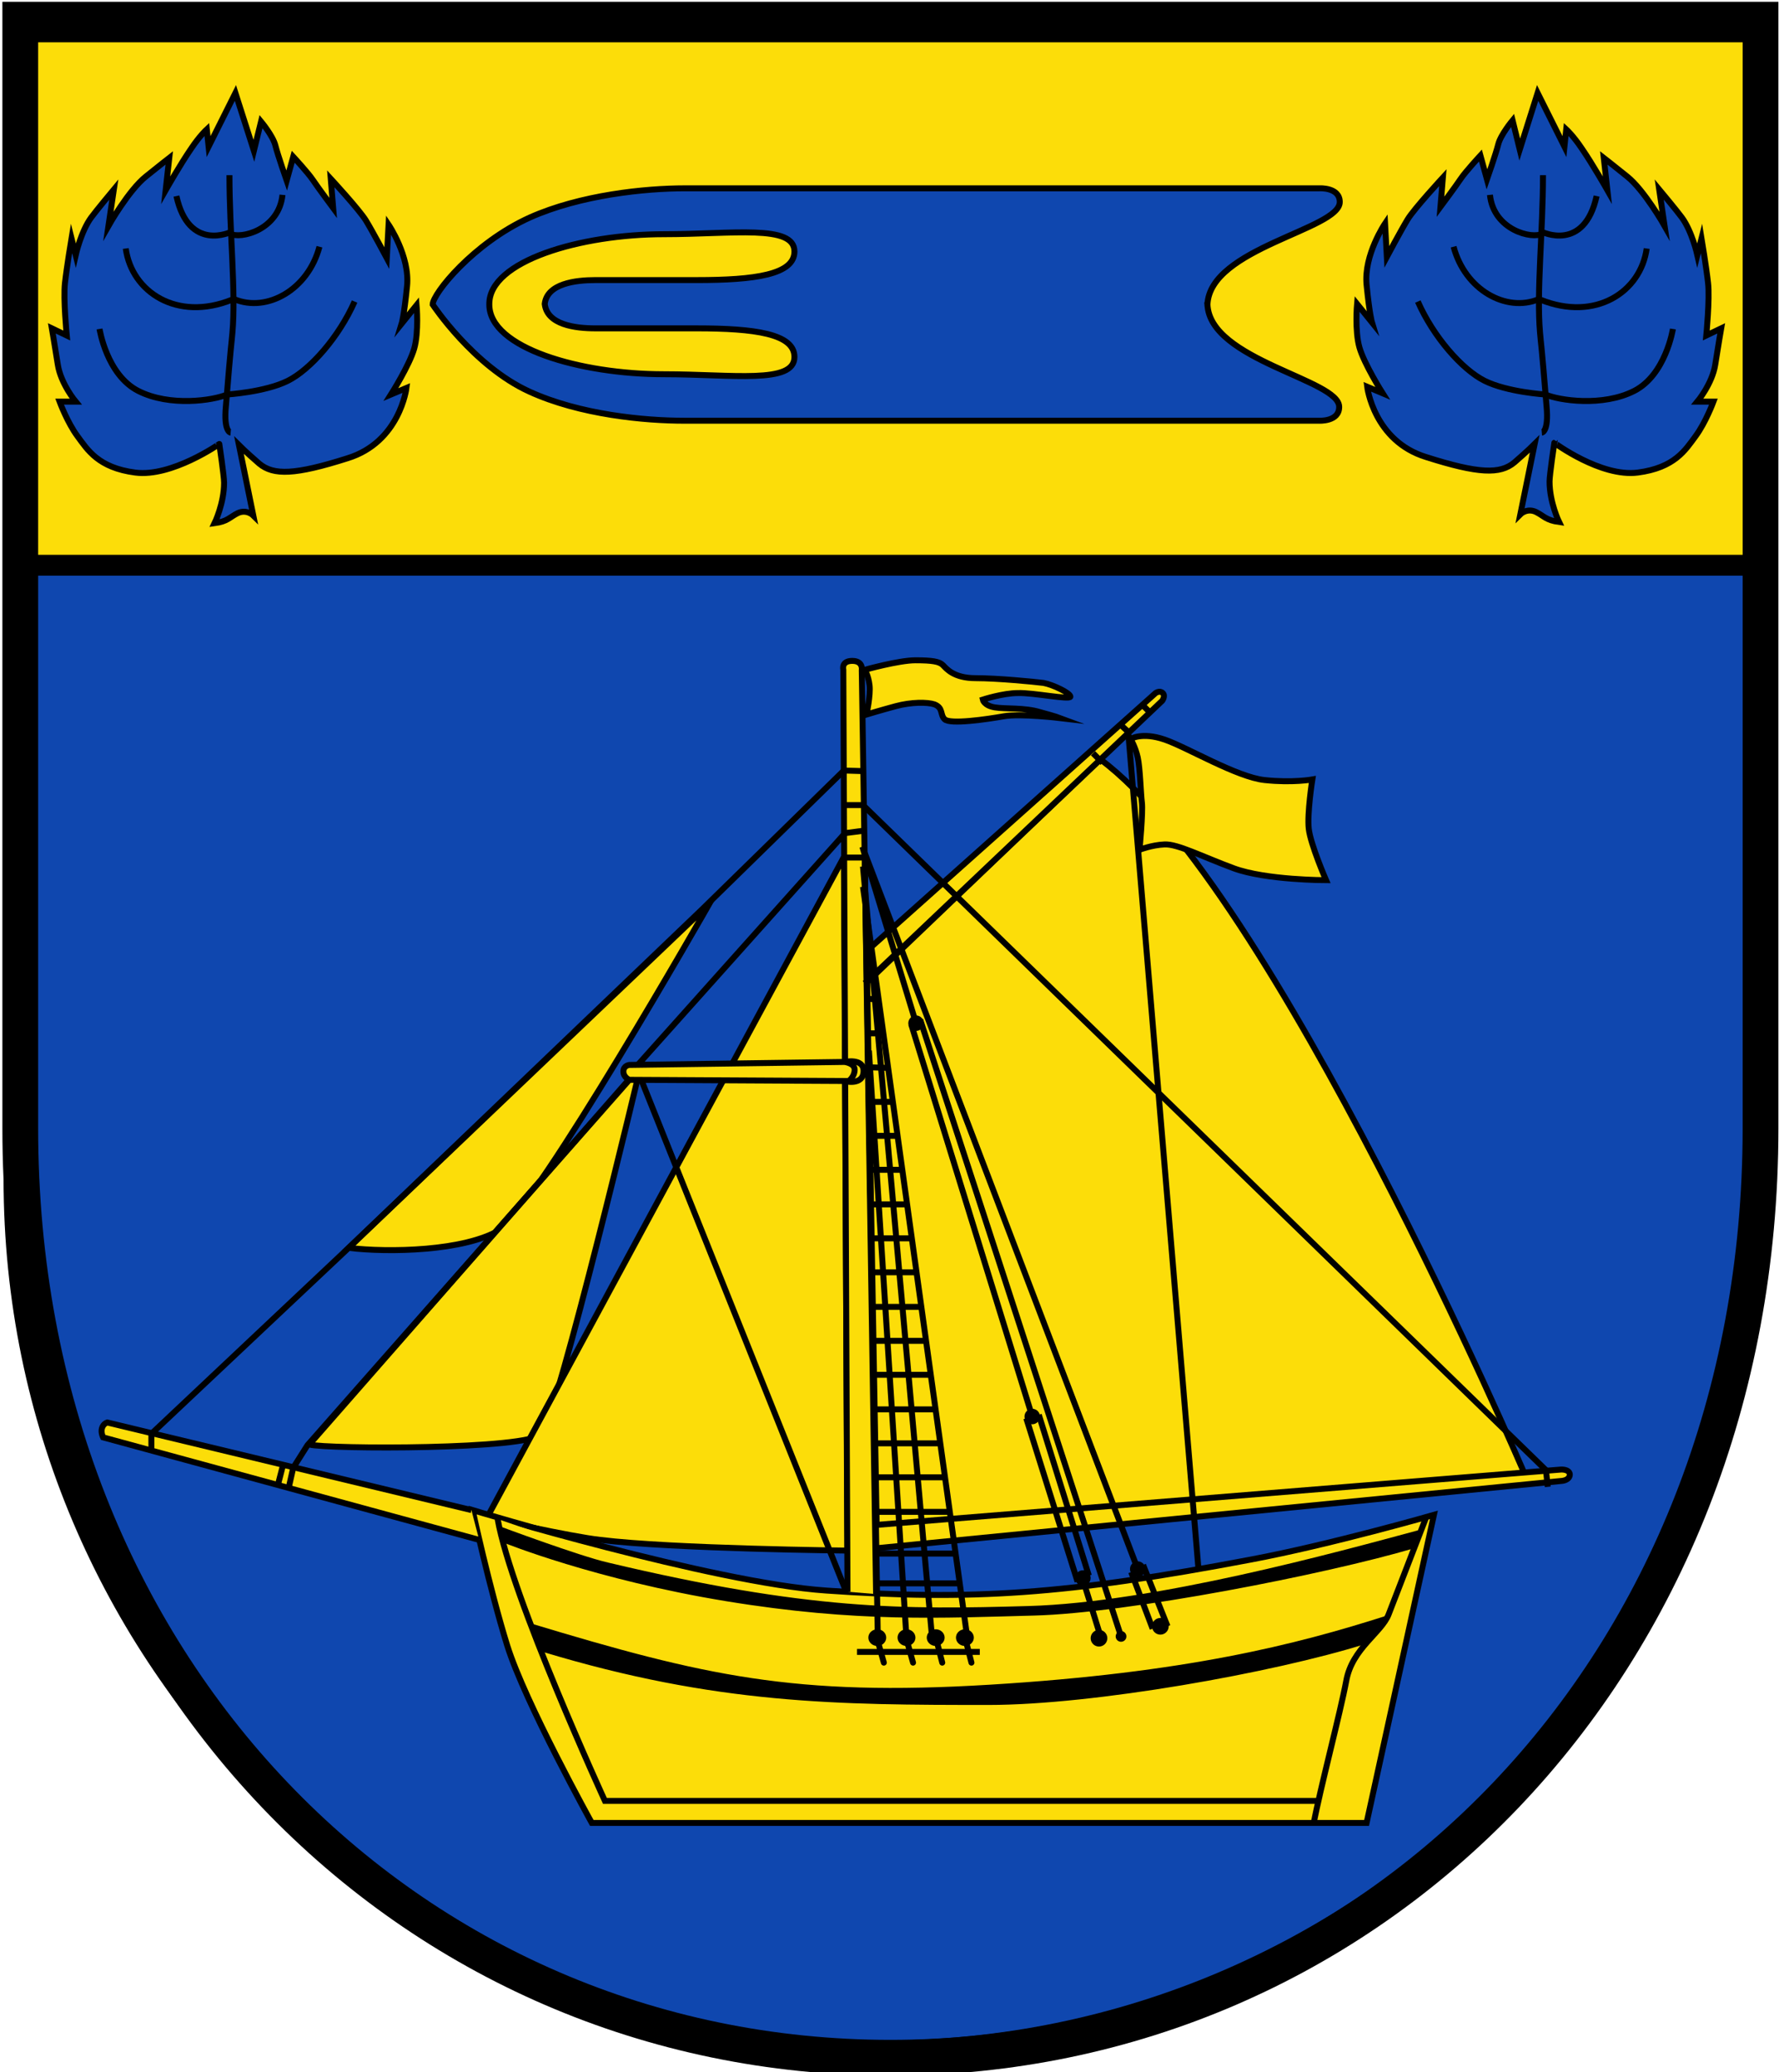
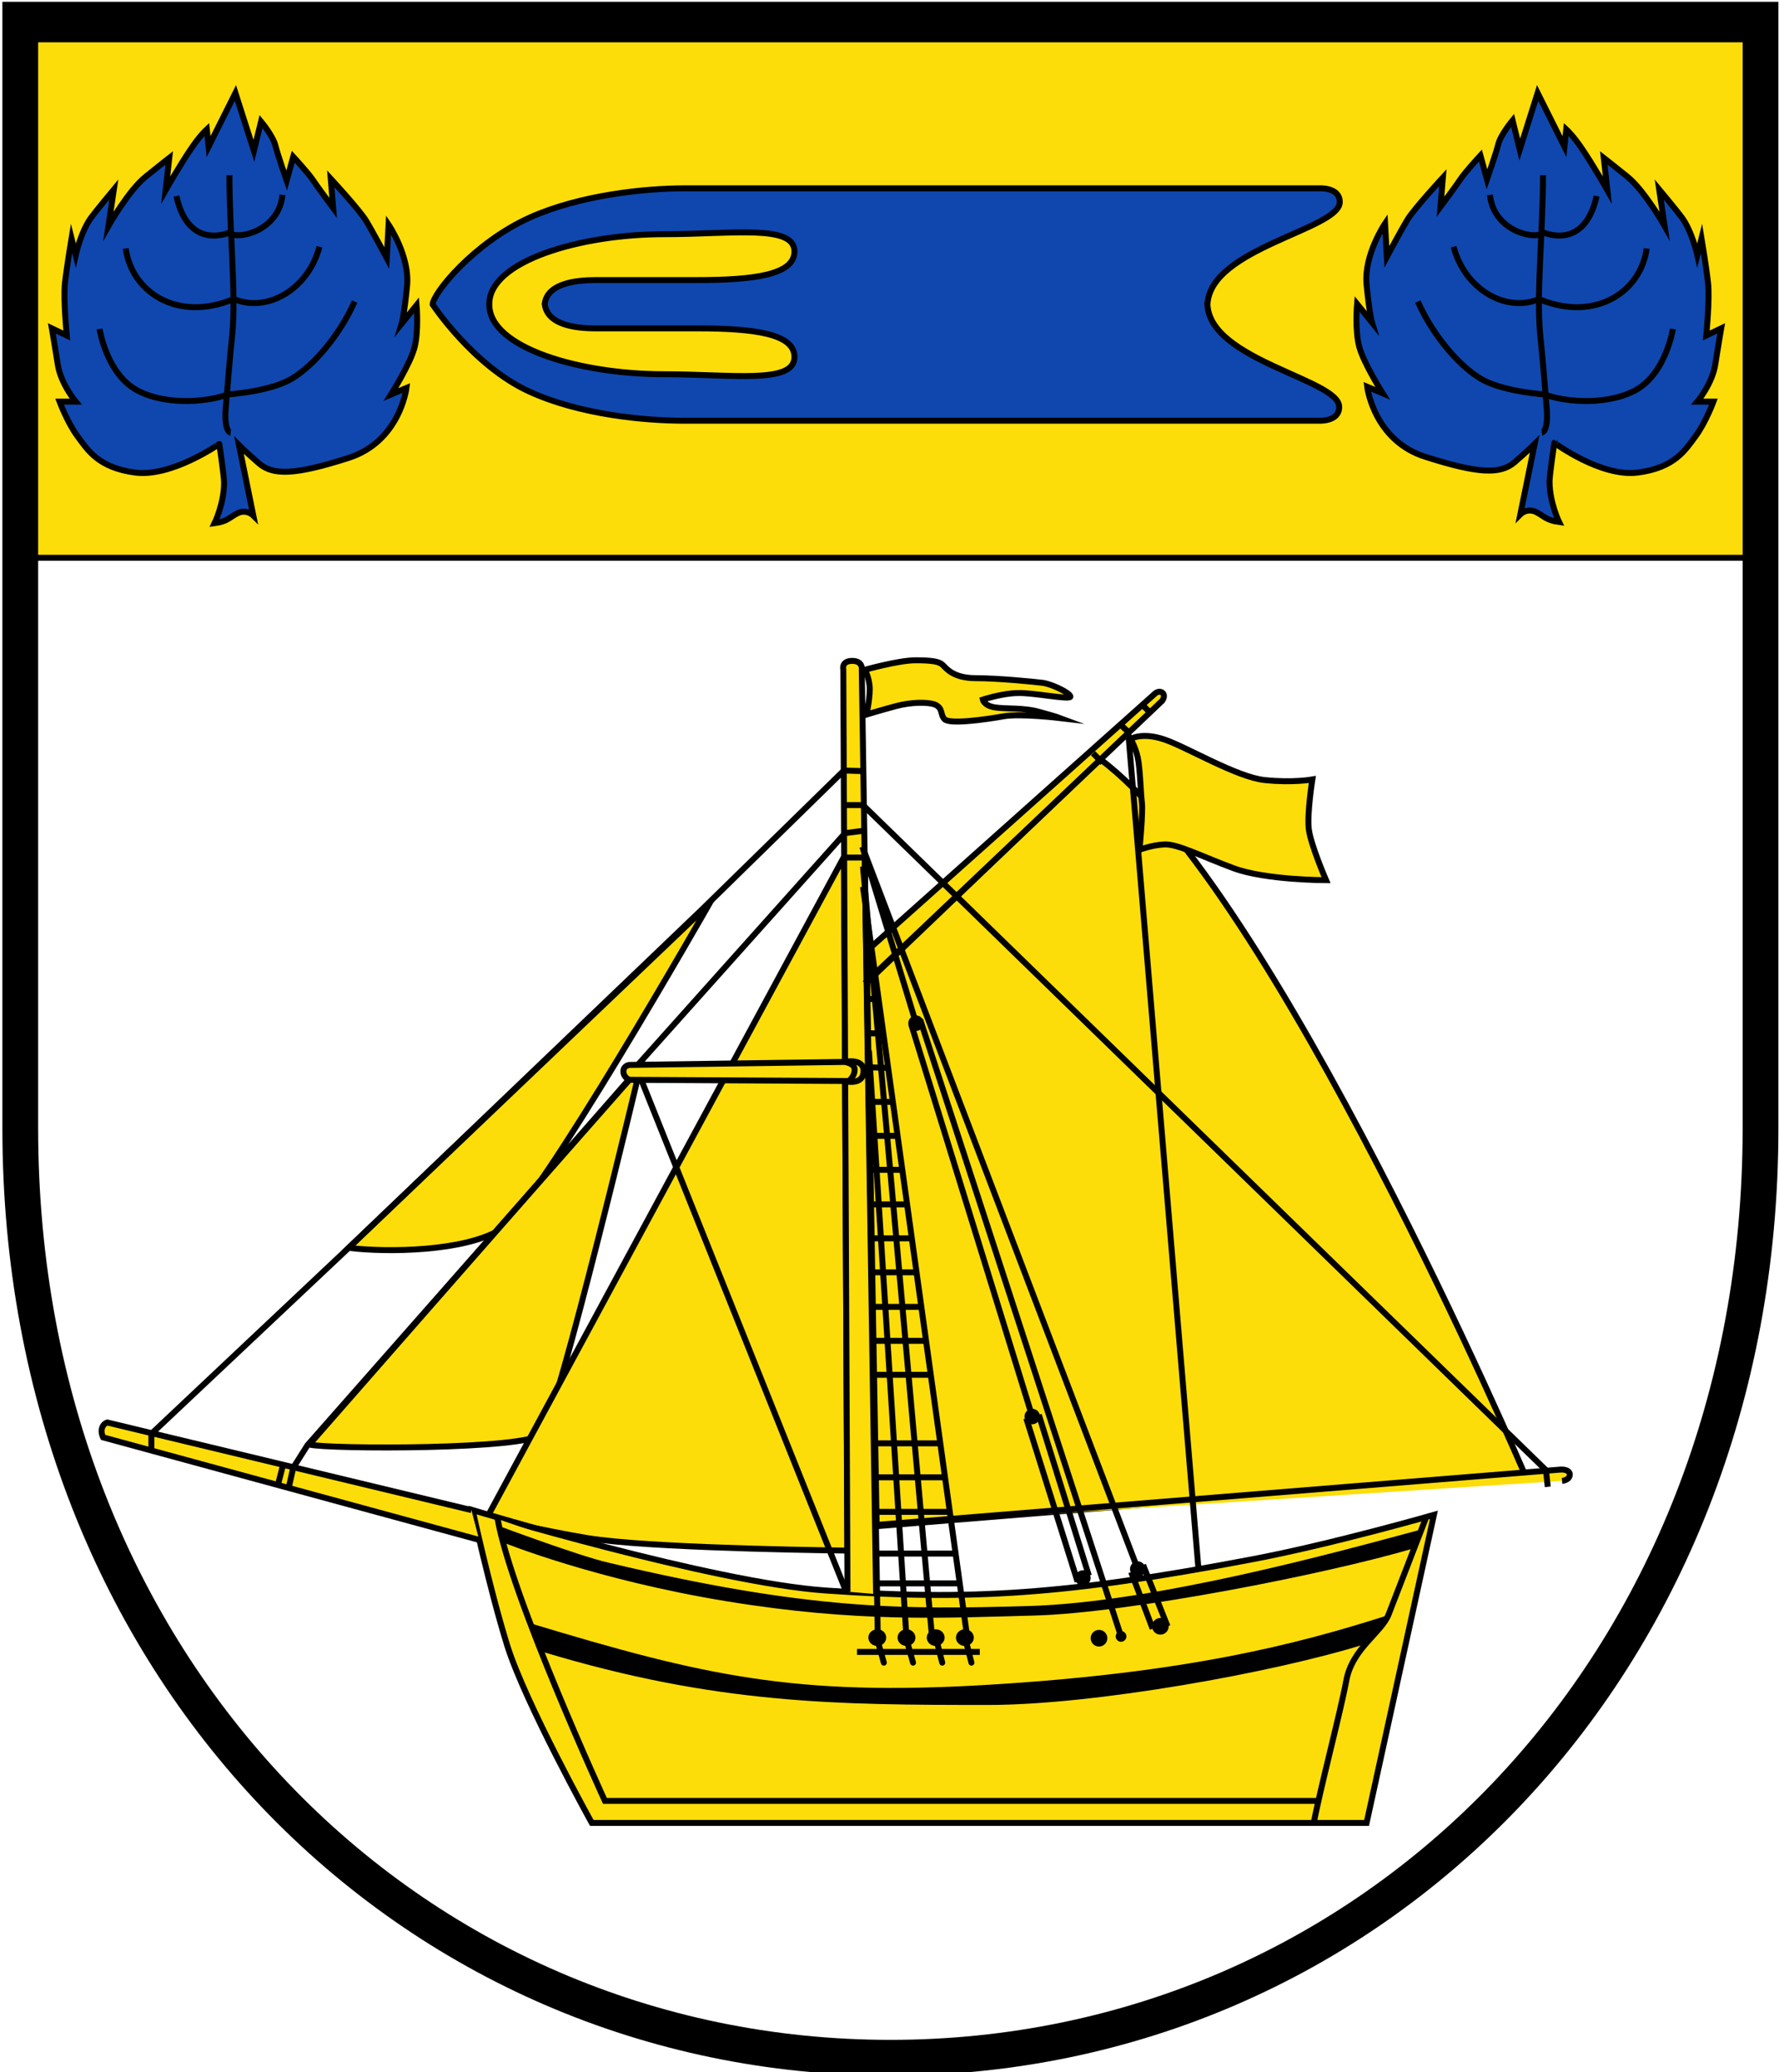
<svg xmlns="http://www.w3.org/2000/svg" version="1.1" id="Layer_1" x="0px" y="0px" viewBox="0 0 298.5 347.7" style="enable-background:new 0 0 298.5 347.7;" xml:space="preserve">
  <style type="text/css">
	.st0{fill:#0F47AF;stroke:#000000;stroke-width:3;stroke-miterlimit:10;}
	.st1{fill:#FCDD09;stroke:#000000;stroke-miterlimit:10;}
	.st2{fill:none;stroke:#000000;stroke-miterlimit:10;}
	.st3{fill:none;stroke:#000000;stroke-linecap:round;stroke-miterlimit:10;}
	.st4{fill:#0F47AF;stroke:#000000;stroke-miterlimit:10;}
	.st5{fill:none;stroke:#000000;stroke-width:6;stroke-miterlimit:10;}
</style>
  <g>
-     <path class="st0" d="M2.1,95.1v102.8c0,80.6,65.4,146,146,146s146-65.4,146-146V95.1H2.1z" />
    <g>
      <g>
        <path class="st1" d="M58.5,209.4c6.6,0.8,19.5,0.6,25.5-3.1s35-54.6,35-54.6L58.5,209.4z" />
        <path class="st1" d="M107.5,178.9c0,0-13.8,58-16.6,61.7c-2.1,2.7-36,2.6-39,1.8L107.5,178.9z" />
        <path class="st1" d="M142.2,260.2l-0.6-116.4L81.7,254.7c0,0,14.3,3.2,19,3.7C112.9,259.9,142.2,260.2,142.2,260.2z" />
        <path class="st1" d="M255.8,247.3c0,0-42-98.2-71.2-119.9l-39.1,37.4l1.6,91.3L255.8,247.3z" />
      </g>
      <g>
        <g>
          <path class="st1" d="M229.3,305.9h-130c0,0-11.2-20.2-14.2-29.8c-3-9.7-5.8-22.7-5.8-22.7s40.3,12.2,59.3,13.5      c24.3,1.7,40.2,0.7,71.3-5.2c13.3-2.5,30.7-7.5,30.7-7.5L229.3,305.9z" />
          <path class="st1" d="M83.5,254.9c2.3,13.1,18,47.3,18,47.3h119.8" />
          <path class="st1" d="M220.4,306.1c1.1-5.9,4.5-18.7,5.5-24.1s5.9-8,7.1-11.1s6.3-16.3,6.3-16.3" />
          <g>
            <path d="M91.1,277.2c29.1,8.8,49.4,8.9,74.8,8.9c17.6,0,47.8-5.4,63.1-10.2l3.7-4.8c-15.3,4.9-33.8,9.6-66.6,11.6       s-48-1.5-77.1-10.3L91.1,277.2z" />
            <path d="M238.3,256.7c-14.1,3.8-44.6,12.2-65.7,12.8s-37,0.7-70.6-7.3c-4.8-1.1-18.2-6.1-18.2-6.1l0.8,2.8       c0,0,15.3,6.2,37.3,9.8s36.2,2.8,51.6,2.4c15.7-0.4,48.9-6.9,63.8-11.3L238.3,256.7z" />
          </g>
        </g>
        <path class="st1" d="M147,267.5l-2.4-155c0,0,0.3-1.6-1.6-1.6c-1.9,0-1.5,1.5-1.5,1.5l0.7,154.7" />
        <g>
          <path class="st1" d="M141.6,181.4c0,0,3.3,0.9,3.3-1.7c0-2.2-3.2-1.5-3.2-1.5" />
          <path class="st1" d="M141.7,178.2l-36.1,0.5c0,0-1,0.1-1,1.1s1,1.4,1,1.4l36.8,0.2c0,0,1-0.7,1-1.9      C143.4,178.4,141.7,178.2,141.7,178.2z" />
        </g>
        <path class="st1" d="M145.4,159.6l48.5-43.3c0,0,0.7-0.5,1.2,0s-0.1,1.3-0.1,1.3L145.1,165" />
        <path class="st1" d="M145.4,119.9c0,0,0.7-3.3,0.5-4.9c-0.2-1.7-0.8-2.6-0.8-2.6s5.7-1.6,8.5-1.6s4,0.2,4.6,0.8s1.8,2.2,5.5,2.2     s9.8,0.6,11.4,0.8c1.6,0.3,4.5,1.7,4.5,2.3c0,0.6-6.3-0.7-8.8-0.6c-2.5,0-5.9,1.1-5.9,1.1s0.2,1,2,1.3s5,0,7.6,0.8     c2.6,0.7,3.4,1,3.4,1s-6.7-0.8-9.5-0.3s-9,1.4-9.9,0.5c-0.8-0.8-0.2-1.9-1.7-2.5c-1.2-0.4-3.9-0.4-6.5,0.3     S145.4,119.9,145.4,119.9z" />
        <path class="st1" d="M80.4,258.4l-63.1-17.2c0,0-0.4-0.8-0.2-1.5c0.2-0.8,0.9-1,0.9-1l61.1,14.7" />
        <path class="st1" d="M189.7,124c0,0,1.9-1.2,5.7,0.1s12.1,6.3,16.8,6.8s8-0.1,8-0.1s-0.9,5.7-0.6,8.3s2.9,8.6,2.9,8.6     s-10.1,0-15.5-2s-9.4-4.1-11.6-4c-2.2,0.1-4.2,0.9-4.2,0.9s0.6-6.3,0.4-7.9c-0.2-1.6-0.3-5.8-0.7-7.6S189.7,124,189.7,124z" />
-         <path class="st1" d="M146.9,255.9l115-9.3c0,0,1.4-0.1,1.5,0.8c0,1-1.3,1.1-1.3,1.1l-115,11.3" />
+         <path class="st1" d="M146.9,255.9l115-9.3c0,0,1.4-0.1,1.5,0.8c0,1-1.3,1.1-1.3,1.1" />
      </g>
      <g>
        <g>
          <line class="st2" x1="143.8" y1="277.2" x2="164.4" y2="277.2" />
          <g>
            <ellipse cx="147.2" cy="274.8" rx="1.5" ry="1.4" />
            <ellipse cx="161.9" cy="274.8" rx="1.5" ry="1.4" />
            <ellipse cx="152.1" cy="274.8" rx="1.5" ry="1.4" />
            <ellipse cx="157" cy="274.8" rx="1.5" ry="1.4" />
          </g>
          <g>
            <line class="st3" x1="148.3" y1="279" x2="147.2" y2="275.1" />
            <line class="st3" x1="163" y1="279" x2="162" y2="275.1" />
            <line class="st3" x1="158.1" y1="279" x2="157.1" y2="275.1" />
            <line class="st3" x1="153.2" y1="279" x2="152.1" y2="275.1" />
          </g>
        </g>
        <g>
          <g>
            <line class="st2" x1="162.3" y1="274.8" x2="144.8" y2="148.8" />
            <line class="st2" x1="156.4" y1="274.9" x2="144.8" y2="145.4" />
            <line class="st2" x1="152.1" y1="274.9" x2="145.8" y2="176.3" />
            <line class="st2" x1="147.3" y1="275.6" x2="145.1" y2="144.8" />
          </g>
          <g>
            <line class="st2" x1="159.3" y1="253.7" x2="146.9" y2="253.7" />
            <line class="st2" x1="160.3" y1="260.7" x2="146.9" y2="260.7" />
            <line class="st2" x1="161.3" y1="265.7" x2="146.9" y2="265.7" />
            <line class="st2" x1="158.7" y1="247.9" x2="146.9" y2="247.9" />
            <line class="st2" x1="157.9" y1="242.2" x2="146.9" y2="242.2" />
-             <line class="st2" x1="157" y1="236.5" x2="146.6" y2="236.5" />
            <line class="st2" x1="156.3" y1="230.7" x2="146.5" y2="230.7" />
            <line class="st2" x1="155.3" y1="225" x2="146.5" y2="225" />
            <line class="st2" x1="154.3" y1="219.3" x2="146.3" y2="219.3" />
            <line class="st2" x1="153.7" y1="213.5" x2="146.3" y2="213.5" />
            <line class="st2" x1="153.3" y1="207.8" x2="145.9" y2="207.8" />
            <line class="st2" x1="152.3" y1="202.1" x2="145.9" y2="202.1" />
            <line class="st2" x1="151.3" y1="196.3" x2="145.9" y2="196.3" />
            <line class="st2" x1="150.5" y1="190.6" x2="145.9" y2="190.6" />
            <line class="st2" x1="149.8" y1="184.9" x2="145.9" y2="184.9" />
            <line class="st2" x1="149.1" y1="179.2" x2="145.9" y2="179.1" />
            <line class="st2" x1="148.3" y1="173.4" x2="145.6" y2="173.4" />
            <line class="st2" x1="147.3" y1="167.7" x2="145.5" y2="167.6" />
            <line class="st2" x1="146.7" y1="163.6" x2="145.3" y2="163.6" />
          </g>
        </g>
      </g>
      <g>
        <circle cx="194.7" cy="272.9" r="1.4" />
        <circle cx="190.9" cy="263.3" r="1.3" />
        <line class="st2" x1="191.8" y1="262.6" x2="195.9" y2="272.9" />
        <line class="st2" x1="189.8" y1="263.8" x2="193.4" y2="273.3" />
        <line class="st2" x1="174.3" y1="237.4" x2="182.7" y2="264.4" />
        <g>
          <circle cx="184.4" cy="274.9" r="1.4" />
          <circle cx="181.7" cy="264.8" r="1.3" />
          <circle cx="188.1" cy="274.6" r="0.9" />
-           <line class="st2" x1="181.9" y1="265.7" x2="184.6" y2="274.4" />
          <line class="st2" x1="188.1" y1="274.6" x2="154.4" y2="171.1" />
          <line class="st2" x1="173.2" y1="237.7" x2="152.9" y2="171.9" />
        </g>
        <line class="st2" x1="180.8" y1="265.4" x2="172.2" y2="238" />
        <polyline class="st2" points="153.7,171.7 144.7,142.1 190.9,263.3    " />
        <circle cx="153.7" cy="171.7" r="1.3" />
        <circle cx="173.2" cy="237.7" r="1.3" />
        <line class="st2" x1="107.6" y1="181.2" x2="141.9" y2="266.9" />
        <g>
          <polyline class="st2" points="25.4,243.4 25.4,240.6 58.5,209.4 117.8,152.6 141.6,129.3 144.9,129.4     " />
          <line class="st2" x1="46.7" y1="248.9" x2="47.4" y2="246.2" />
          <polyline class="st2" points="105.6,181.2 51.6,242.5 49.2,246.3 48.5,249.4     " />
          <polyline class="st2" points="144.9,139.4 141.8,139.8 107.1,178.6     " />
          <polyline class="st2" points="141.6,135.1 144.8,135.1 259.4,246.7 259.7,249.5     " />
          <polyline class="st2" points="201.1,263.4 189.3,122.8 188,121.6     " />
          <line class="st2" x1="191.7" y1="118.3" x2="192.9" y2="119.5" />
          <line class="st2" x1="141.6" y1="143.9" x2="145.2" y2="143.9" />
          <line class="st2" x1="183.4" y1="126.4" x2="185" y2="128" />
        </g>
      </g>
    </g>
    <rect x="2.1" y="6.6" class="st1" width="291.9" height="87" />
    <g>
      <path class="st4" d="M202.6,51.1c0,0.1,0,0.2,0,0.3v-0.6C202.5,50.9,202.6,51,202.6,51.1c0.4-9.5,22.2-12.6,22.2-17.2    c0-2.5-3.4-2.3-3.4-2.3H114.9c-6.6,0-17.5,1.1-26,4.9c-9.5,4.3-16.3,12.8-16.3,14.6c0,0,6.8,10.3,16.2,14.6    c8.5,3.9,19.4,4.9,26,4.9h106.5c0,0,3.4,0.2,3.4-2.3C224.8,63.7,203,60.5,202.6,51.1z M99.9,55.1c4.4,0,10.8,0,17,0    c9.7,0,16.4,0.9,16.4,4.8c0,4.6-10.4,2.9-21.9,2.9c-14,0-29.3-4.4-29.3-11.7V51c0-7.2,15.3-11.7,29.3-11.7    c11.5,0,21.9-1.7,21.9,2.9c0,3.9-6.7,4.8-16.4,4.8c-6.2,0-12.6,0-17,0c-3.4,0-8.1,0.6-8.5,4C91.8,54.5,96.5,55.1,99.9,55.1z" />
      <g>
        <path class="st4" d="M22.7,79.3c-6.2-0.8-8-3.8-9.7-6.1s-3-5.8-3-5.8h2.7c0,0-2.5-3-3-6.2c-0.5-3.2-1-6.1-1-6.1l2.5,1.2     c0,0-0.6-6.1-0.3-8.8S12,40,12,40l0.7,2.8c0,0,0.9-4,2.6-6.3c0.8-1.1,3.8-4.7,3.8-4.7l-0.9,6.1c0,0,3.4-6,6.3-8.3     c2.1-1.7,3.9-3.1,3.9-3.1l-0.6,5.4c0,0,2.5-4.4,4.3-7c1.4-2.1,2.6-3.2,2.6-3.2l0.3,2.9l4.5-9l3.1,9.7l1.2-4.9c0,0,2,2.4,2.4,4     s1.9,5.9,1.9,5.9l1.1-4c0,0,2.5,2.7,3.3,3.9s3.4,4.7,3.4,4.7L55.5,30c0,0,4.8,5.2,5.9,7c1.1,1.8,3.5,6.3,3.5,6.3l0.3-5.6     c0,0,3.6,5.3,3.1,10.3s-0.9,6.3-0.9,6.3l2.5-3.1c0,0,0.4,4.5-0.4,7.3s-3.9,7.7-3.9,7.7l2.6-1.1c0,0-1.1,9.1-9.9,11.8     c-8.8,2.8-12.4,2.9-14.8,0.9c-2.3-2-3.4-3.1-3.4-3.1l2.4,11.8c0,0-1.1-1.1-2.6-0.4c-1.4,0.7-1.7,1.4-3.9,1.7c0,0,1.6-3.3,1.6-6.8     c0-1.1-0.8-6.5-0.8-6.5S28.8,80.1,22.7,79.3z" />
        <g>
          <path class="st2" d="M38.5,29.4c0,9.5,1.1,19.5,0.5,26.4c-0.2,2.4-0.2,1.3-1.1,12.4c-0.4,4.3,0.8,4.4,0.8,4.4" />
          <path class="st2" d="M59.5,50.6c-2.6,5.9-7.4,11.4-11.2,13.3s-10.2,2.3-10.2,2.3c-2.3,1-9.6,2.1-14.9-0.6s-6.5-10.4-6.5-10.4" />
          <path class="st2" d="M53.6,41.4c-1.9,7.2-8.8,11.1-14.3,8.8" />
          <path class="st2" d="M21.1,41.7c1,7.3,8.6,12.3,17.8,8.6" />
          <path class="st2" d="M29.6,32.9c2.1,9.5,9.2,6,9.2,6" />
          <path class="st2" d="M47.4,32.7c-0.6,5.9-7.1,7.5-8.8,6.5" />
        </g>
      </g>
      <g>
        <path class="st4" d="M274.8,79.3c6.2-0.8,8-3.8,9.7-6.1s3-5.8,3-5.8h-2.7c0,0,2.5-3,3-6.2c0.5-3.2,1-6.1,1-6.1l-2.5,1.2     c0,0,0.6-6.1,0.3-8.8s-1.1-7.5-1.1-7.5l-0.7,2.8c0,0-0.9-4-2.6-6.3c-0.8-1.1-3.8-4.7-3.8-4.7l0.9,6.1c0,0-3.4-6-6.3-8.3     c-2.1-1.7-3.9-3.1-3.9-3.1l0.6,5.4c0,0-2.5-4.4-4.3-7c-1.4-2.1-2.6-3.2-2.6-3.2l-0.3,2.9l-4.5-9l-3,9.5l-1.2-4.9c0,0-2,2.4-2.4,4     s-1.9,5.9-1.9,5.9l-1.1-4c0,0-2.5,2.7-3.3,3.9s-3.4,4.7-3.4,4.7l0.4-4.9c0,0-4.8,5.2-5.9,7c-1.1,1.8-3.5,6.3-3.5,6.3l-0.3-5.6     c0,0-3.6,5.3-3.1,10.3s0.9,6.3,0.9,6.3l-2.5-3.1c0,0-0.4,4.5,0.4,7.3c0.8,2.8,3.9,7.7,3.9,7.7l-2.6-1.1c0,0,1.1,9.1,9.9,11.8     c8.8,2.8,12.4,2.9,14.8,0.9c2.3-2,3.4-3.1,3.4-3.1l-2.4,11.8c0,0,1.1-1.1,2.6-0.4c1.4,0.7,1.7,1.4,3.9,1.7c0,0-1.6-3.3-1.6-6.8     c0-1.1,0.8-6.5,0.8-6.5S268.6,80.1,274.8,79.3z" />
        <g>
          <path class="st2" d="M258.9,29.4c0,9.5-1.1,19.5-0.5,26.4c0.2,2.4,0.2,1.3,1.1,12.4c0.4,4.3-0.8,4.4-0.8,4.4" />
          <path class="st2" d="M237.9,50.6c2.6,5.9,7.4,11.4,11.2,13.3s10.2,2.3,10.2,2.3c2.3,1,9.6,2.1,14.9-0.6s6.5-10.4,6.5-10.4" />
          <path class="st2" d="M243.9,41.4c1.9,7.2,8.8,11.1,14.3,8.8" />
          <path class="st2" d="M276.3,41.7c-1,7.3-8.6,12.3-17.8,8.6" />
          <path class="st2" d="M267.9,32.9c-2.1,9.5-9.2,6-9.2,6" />
          <path class="st2" d="M250,32.7c0.6,5.9,7.1,7.5,8.8,6.5" />
        </g>
      </g>
    </g>
  </g>
  <path id="SVGID_1_" class="st5" d="M3.4,3.3v186c0,90.6,65.4,156,146,156s146-65.4,146-156V3.3H3.4z" />
</svg>